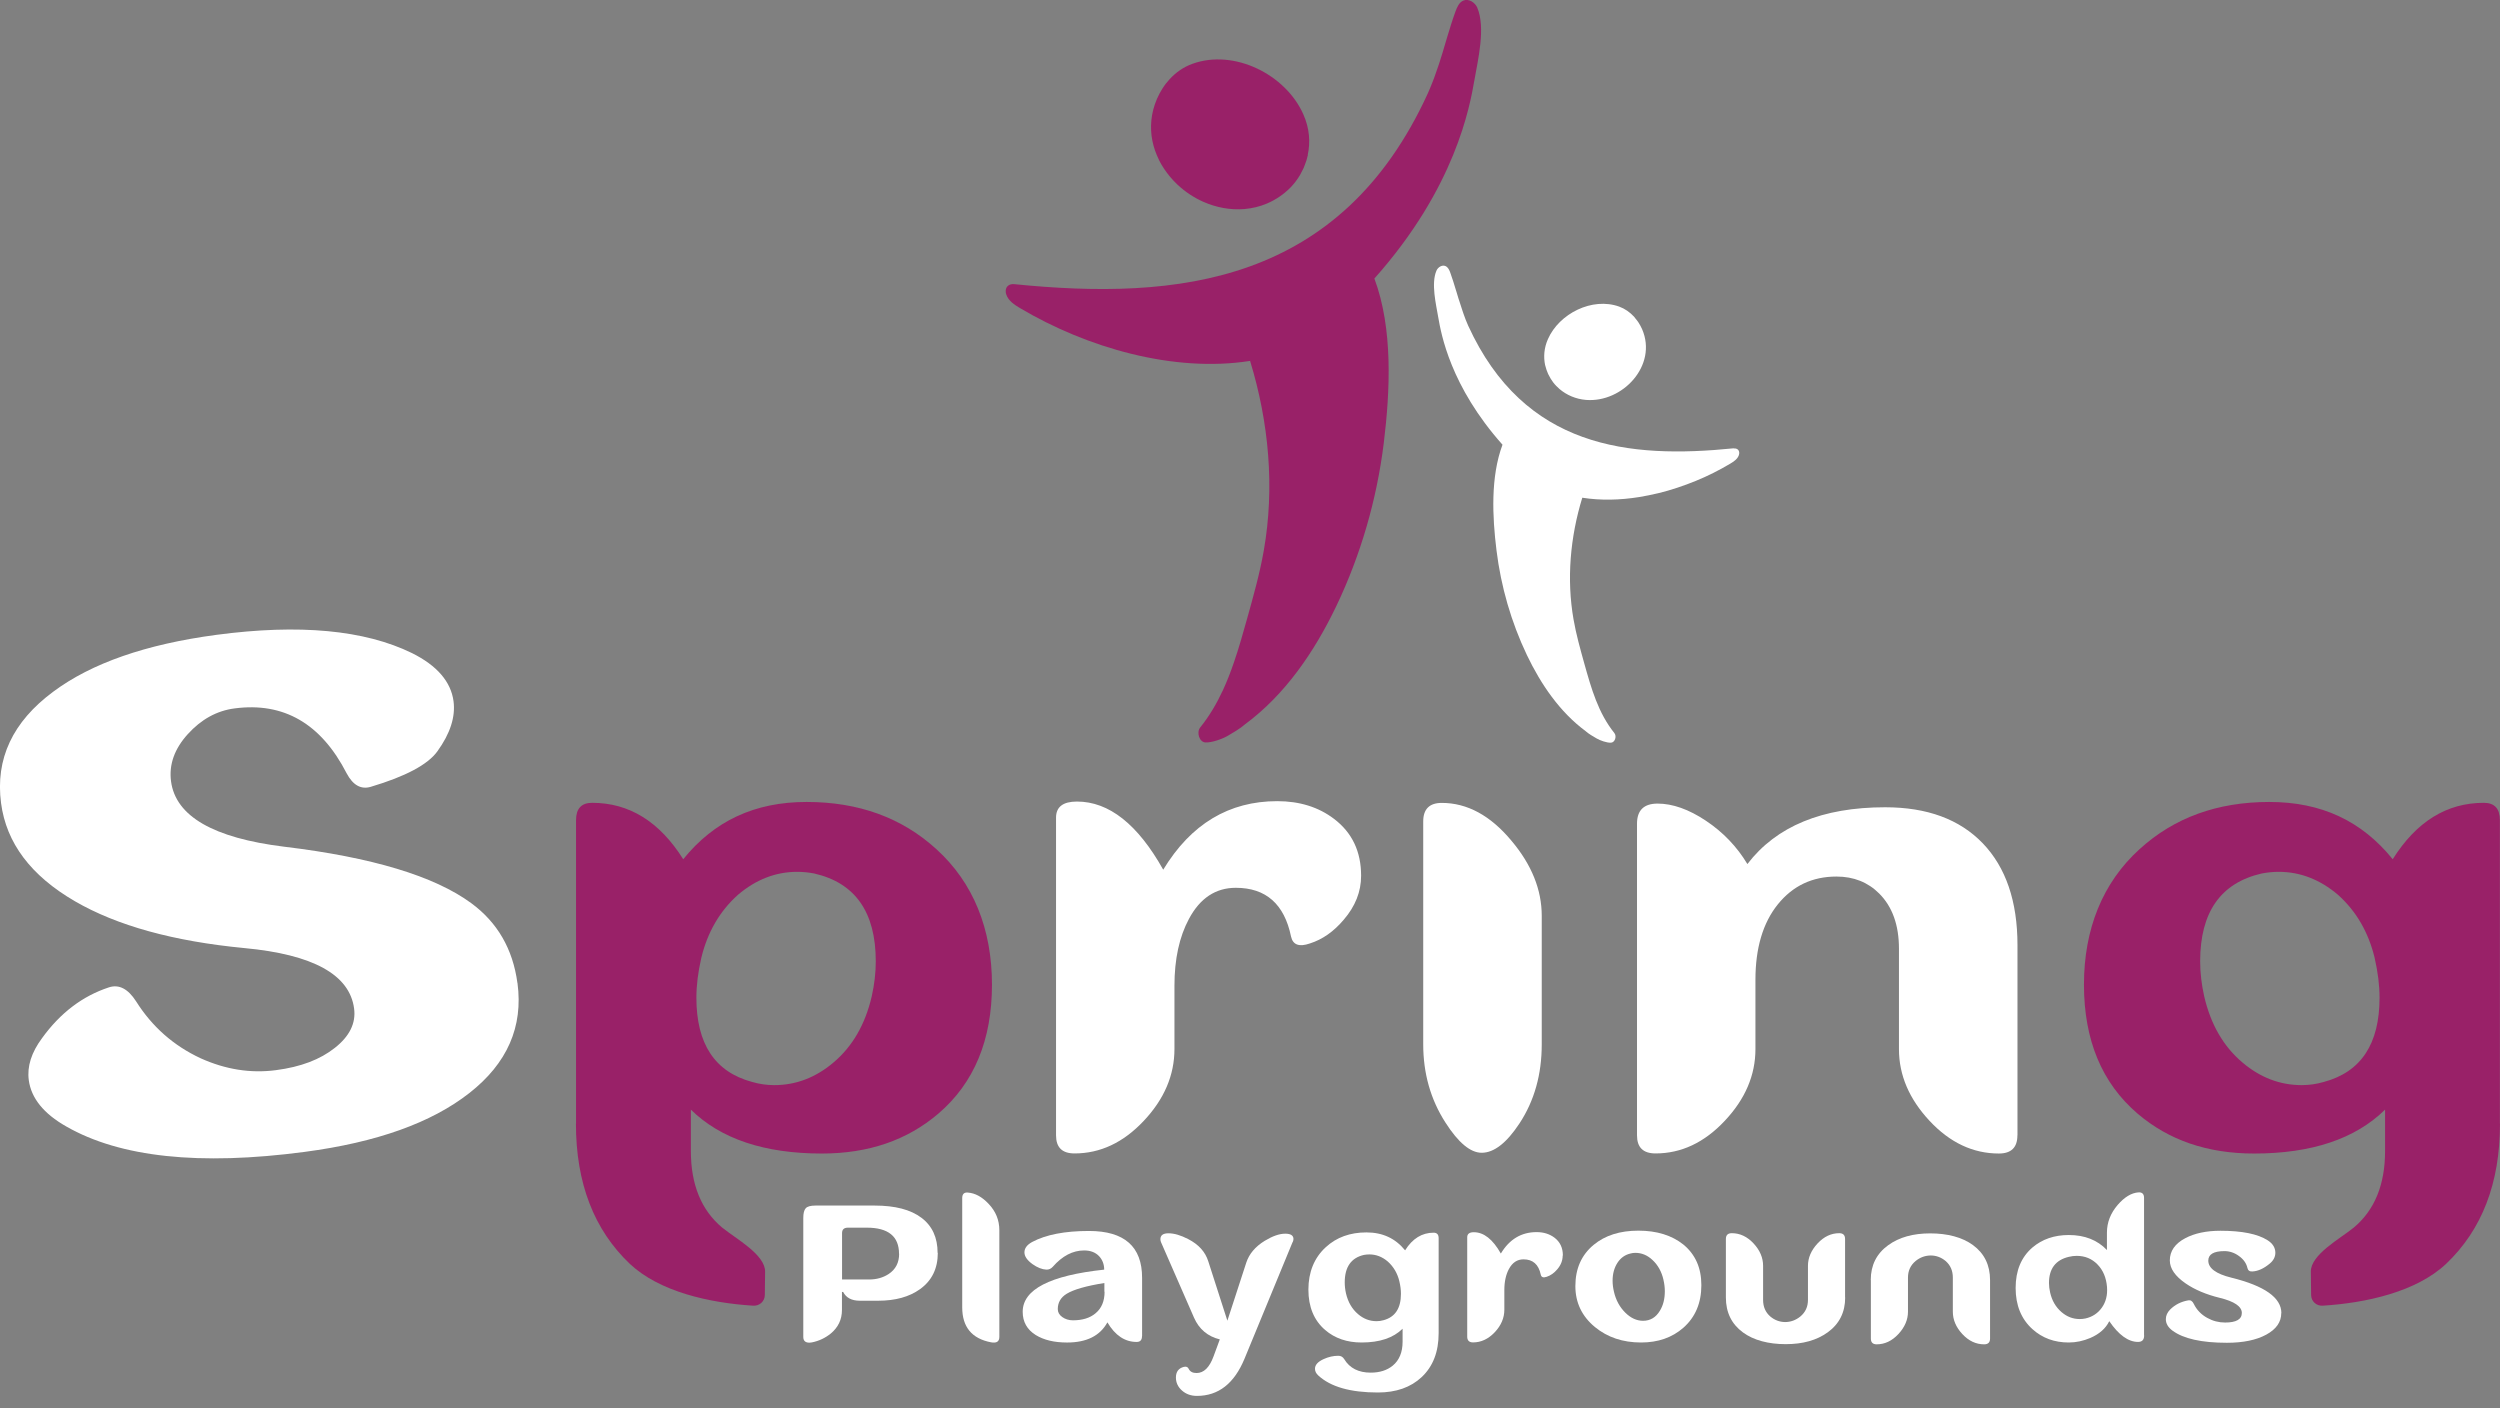
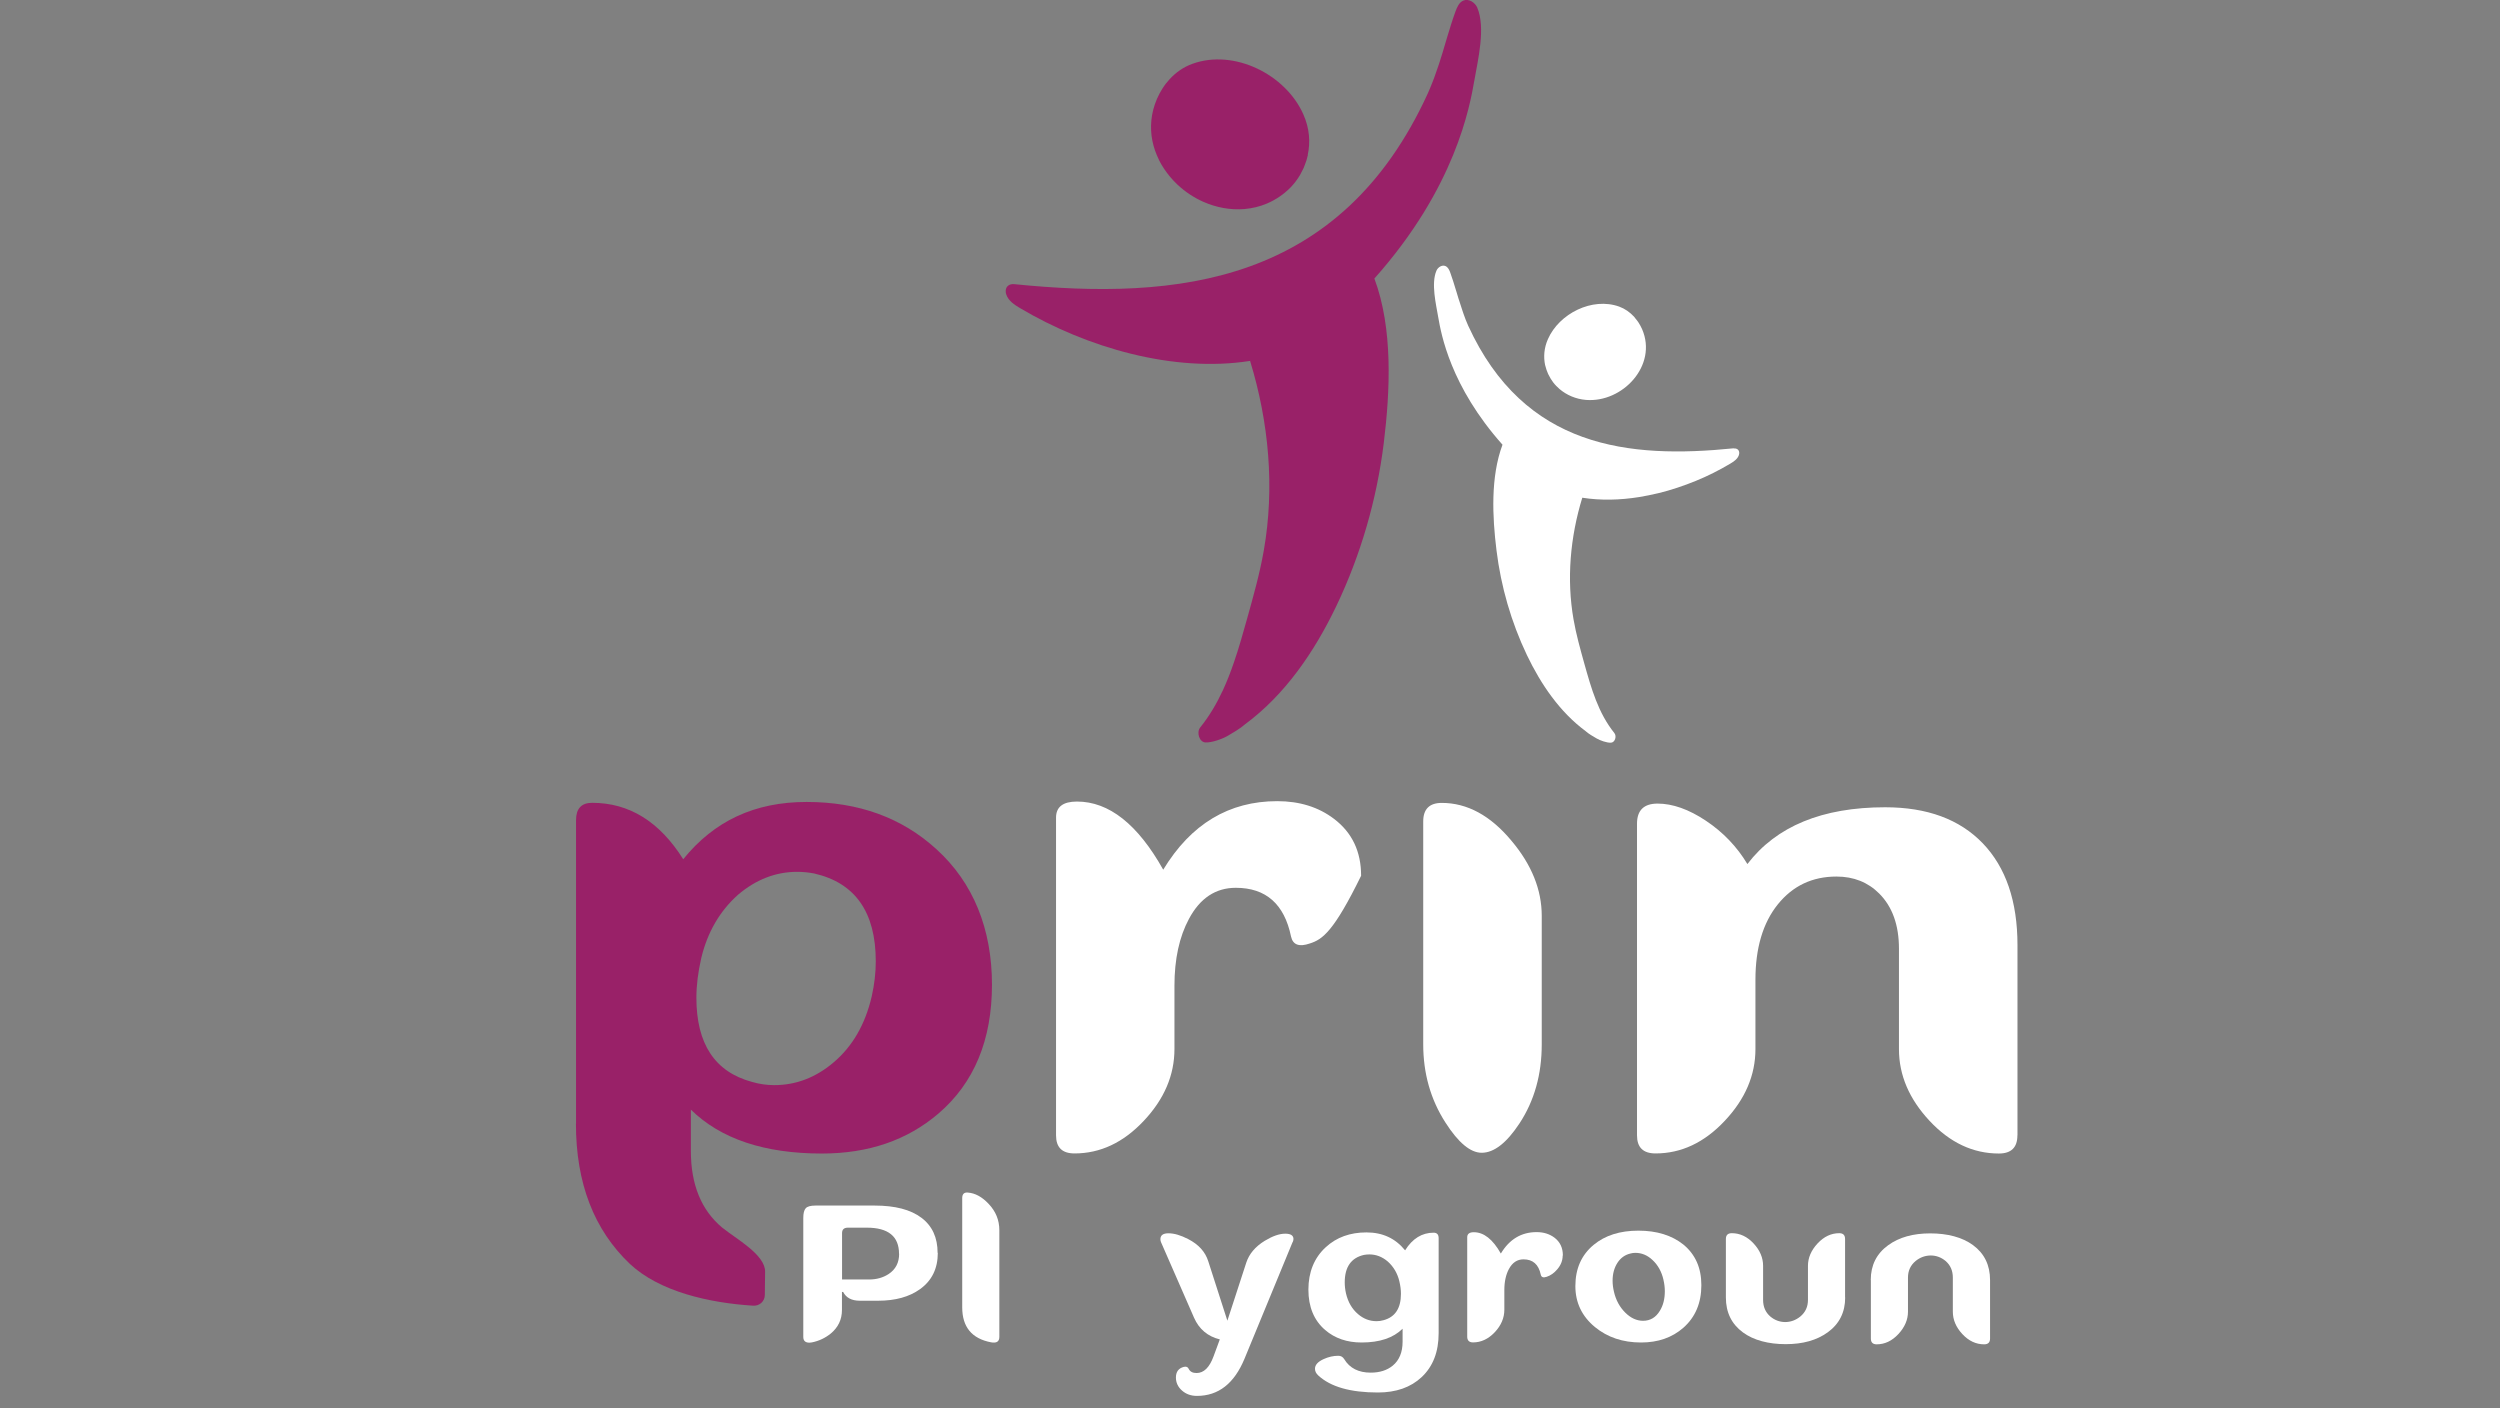
<svg xmlns="http://www.w3.org/2000/svg" width="142" height="80" viewBox="0 0 142 80" fill="none">
  <rect x="0" y="0" width="142" height="80" fill="#808080" stroke="none" />
  <g clip-path="url(#clip0_5203_3685)">
-     <path d="M29.394 55.843C29.724 58.32 28.811 60.401 26.658 62.086C24.506 63.775 21.39 64.887 17.306 65.427C11.334 66.219 6.82 65.735 3.765 63.984C2.482 63.258 1.772 62.377 1.635 61.353C1.53 60.577 1.783 59.779 2.394 58.959C3.429 57.528 4.695 56.57 6.192 56.08C6.759 55.898 7.271 56.163 7.728 56.873C8.636 58.315 9.858 59.394 11.394 60.109C12.809 60.748 14.235 60.974 15.666 60.786C17.097 60.599 18.181 60.181 19.018 59.52C19.855 58.86 20.224 58.117 20.113 57.286C19.86 55.359 17.779 54.214 13.882 53.851C9.858 53.465 6.644 52.579 4.249 51.187C1.756 49.739 0.358 47.884 0.06 45.616C-0.27 43.106 0.715 40.998 3.027 39.286C5.202 37.667 8.29 36.594 12.286 36.06C17.003 35.433 20.708 35.779 23.4 37.095C24.825 37.805 25.612 38.719 25.761 39.831C25.877 40.717 25.574 41.664 24.842 42.677C24.297 43.431 23.036 44.102 21.06 44.691C20.504 44.856 20.047 44.598 19.69 43.926C18.236 41.097 16.112 39.869 13.321 40.238C12.313 40.37 11.427 40.86 10.668 41.697C9.908 42.533 9.589 43.431 9.715 44.383C9.98 46.365 12.121 47.598 16.139 48.093C21.126 48.693 24.671 49.761 26.763 51.297C28.255 52.392 29.13 53.906 29.389 55.832L29.394 55.843Z" fill="white" />
-     <path d="M77.311 49.744C77.311 50.647 76.981 51.478 76.326 52.238C75.759 52.909 75.12 53.361 74.404 53.587C73.793 53.801 73.436 53.669 73.331 53.196C72.951 51.352 71.905 50.427 70.194 50.427C69.049 50.427 68.162 51.016 67.535 52.188C66.984 53.212 66.709 54.478 66.709 55.992V59.586C66.709 61.067 66.131 62.427 64.97 63.66C63.808 64.898 62.498 65.515 61.034 65.515C60.329 65.515 59.983 65.174 59.983 64.485V46.442C59.983 45.831 60.379 45.528 61.172 45.528C62.988 45.528 64.623 46.816 66.071 49.398C67.645 46.805 69.803 45.506 72.549 45.506C73.816 45.506 74.894 45.842 75.775 46.513C76.799 47.289 77.311 48.368 77.311 49.739V49.744Z" fill="white" />
+     <path d="M77.311 49.744C75.759 52.909 75.12 53.361 74.404 53.587C73.793 53.801 73.436 53.669 73.331 53.196C72.951 51.352 71.905 50.427 70.194 50.427C69.049 50.427 68.162 51.016 67.535 52.188C66.984 53.212 66.709 54.478 66.709 55.992V59.586C66.709 61.067 66.131 62.427 64.97 63.66C63.808 64.898 62.498 65.515 61.034 65.515C60.329 65.515 59.983 65.174 59.983 64.485V46.442C59.983 45.831 60.379 45.528 61.172 45.528C62.988 45.528 64.623 46.816 66.071 49.398C67.645 46.805 69.803 45.506 72.549 45.506C73.816 45.506 74.894 45.842 75.775 46.513C76.799 47.289 77.311 48.368 77.311 49.739V49.744Z" fill="white" />
    <path d="M87.571 59.317C87.571 61.029 87.153 62.521 86.311 63.803C85.579 64.915 84.863 65.477 84.159 65.477C83.52 65.477 82.832 64.904 82.1 63.759C81.258 62.449 80.839 60.969 80.839 59.317V46.657C80.839 45.958 81.192 45.605 81.891 45.605C83.338 45.605 84.659 46.321 85.854 47.758C86.999 49.117 87.571 50.538 87.571 52.018V59.323V59.317Z" fill="white" />
    <path d="M114.588 64.491C114.588 65.179 114.235 65.52 113.536 65.52C112.072 65.52 110.756 64.904 109.6 63.665C108.444 62.427 107.861 61.073 107.861 59.592V53.889C107.861 52.546 107.487 51.5 106.738 50.752C106.1 50.113 105.29 49.788 104.311 49.788C102.934 49.788 101.828 50.317 100.98 51.368C100.133 52.42 99.709 53.851 99.709 55.651V59.587C99.709 61.067 99.131 62.427 97.969 63.66C96.808 64.898 95.498 65.515 94.034 65.515C93.329 65.515 92.982 65.174 92.982 64.486V46.788C92.982 46.023 93.373 45.644 94.149 45.644C95.002 45.644 95.922 45.968 96.896 46.618C97.87 47.267 98.657 48.088 99.252 49.078C100.898 46.926 103.512 45.853 107.079 45.853C109.463 45.853 111.307 46.535 112.622 47.9C113.932 49.266 114.593 51.192 114.593 53.68V64.486L114.588 64.491Z" fill="white" />
-     <path d="M142 63.826C142 67.2 140.976 69.853 138.934 71.791C137.244 73.376 134.404 74.009 131.927 74.163C131.574 74.185 131.277 73.916 131.272 73.563L131.255 72.231C131.244 71.262 132.923 70.354 133.672 69.743L133.688 69.732C134.877 68.741 135.472 67.288 135.472 65.384V63.028C133.776 64.69 131.299 65.521 128.029 65.521C125.387 65.521 123.185 64.767 121.413 63.253C119.382 61.514 118.369 59.07 118.369 55.927C118.369 52.784 119.42 50.142 121.529 48.231C123.483 46.448 125.938 45.551 128.899 45.551C131.861 45.551 134.15 46.635 135.906 48.804C137.25 46.668 138.972 45.6 141.081 45.6C141.692 45.6 141.994 45.931 141.994 46.586V63.826H142ZM134.883 54.419C134.53 52.954 133.837 51.754 132.796 50.824C131.773 49.954 130.65 49.52 129.433 49.52C129.114 49.52 128.789 49.553 128.47 49.613C126.136 50.147 124.969 51.809 124.969 54.606C124.969 55.25 125.046 55.91 125.2 56.598C125.569 58.184 126.29 59.439 127.374 60.352C128.382 61.206 129.505 61.635 130.738 61.635C131.167 61.635 131.585 61.574 131.998 61.453C134.106 60.886 135.158 59.296 135.158 56.67C135.158 55.965 135.064 55.222 134.883 54.424V54.419Z" fill="#992168" />
    <path d="M32.713 63.826C32.713 67.2 33.737 69.853 35.779 71.791C37.469 73.376 40.309 74.009 42.786 74.163C43.139 74.185 43.436 73.916 43.442 73.563L43.458 72.231C43.469 71.262 41.79 70.354 41.042 69.743L41.025 69.732C39.836 68.741 39.242 67.288 39.242 65.384V63.028C40.937 64.69 43.414 65.521 46.684 65.521C49.326 65.521 51.528 64.767 53.3 63.253C55.331 61.514 56.344 59.07 56.344 55.927C56.344 52.784 55.293 50.142 53.185 48.231C51.23 46.448 48.775 45.551 45.814 45.551C42.853 45.551 40.563 46.635 38.807 48.804C37.464 46.668 35.741 45.6 33.633 45.6C33.022 45.6 32.719 45.931 32.719 46.586V63.826H32.713ZM39.831 54.419C40.183 52.954 40.877 51.754 41.917 50.824C42.941 49.954 44.064 49.52 45.28 49.52C45.599 49.52 45.924 49.553 46.243 49.613C48.577 50.147 49.744 51.809 49.744 54.606C49.744 55.25 49.667 55.91 49.513 56.598C49.144 58.184 48.423 59.439 47.339 60.352C46.331 61.206 45.209 61.635 43.975 61.635C43.546 61.635 43.128 61.574 42.715 61.453C40.607 60.886 39.555 59.296 39.555 56.67C39.555 55.965 39.649 55.222 39.831 54.424V54.419Z" fill="#992168" />
    <path d="M53.267 71.162C53.267 72.053 52.931 72.742 52.254 73.226C51.649 73.661 50.856 73.881 49.882 73.881H48.836C48.379 73.881 48.06 73.716 47.889 73.38H47.823V74.404C47.823 74.949 47.609 75.395 47.185 75.747C46.877 75.995 46.524 76.165 46.117 76.248C46.067 76.259 46.023 76.264 45.974 76.264C45.742 76.264 45.627 76.154 45.627 75.94V69.18C45.627 68.916 45.671 68.734 45.765 68.63C45.858 68.525 46.045 68.476 46.321 68.476H49.684C50.84 68.476 51.726 68.707 52.337 69.169C52.953 69.632 53.256 70.298 53.256 71.162H53.267ZM51.065 71.217C51.065 70.226 50.454 69.731 49.232 69.731H48.164C47.939 69.731 47.829 69.835 47.829 70.039V72.675H49.364C49.788 72.675 50.157 72.571 50.471 72.367C50.873 72.103 51.071 71.718 51.071 71.211L51.065 71.217Z" fill="white" />
    <path d="M56.763 75.934C56.763 76.204 56.603 76.303 56.289 76.243C55.199 76.034 54.654 75.373 54.654 74.256V68.052C54.654 67.821 54.764 67.716 54.979 67.738C55.392 67.771 55.777 67.98 56.146 68.371C56.559 68.801 56.763 69.302 56.763 69.879V75.934Z" fill="white" />
-     <path d="M64.865 75.897C64.865 76.112 64.766 76.222 64.562 76.222C63.891 76.222 63.34 75.853 62.9 75.11C62.482 75.875 61.717 76.255 60.61 76.255C59.878 76.255 59.289 76.112 58.832 75.831C58.337 75.522 58.089 75.082 58.089 74.51C58.089 73.244 59.63 72.445 62.718 72.115C62.718 71.807 62.614 71.548 62.427 71.35C62.223 71.135 61.937 71.025 61.579 71.025C60.935 71.025 60.34 71.334 59.795 71.956C59.696 72.066 59.575 72.121 59.432 72.115C59.19 72.104 58.926 72 58.645 71.802C58.342 71.581 58.188 71.361 58.188 71.135C58.188 70.899 58.337 70.701 58.634 70.541C59.41 70.128 60.484 69.919 61.854 69.919C63.863 69.919 64.871 70.805 64.871 72.578V75.897H64.865ZM62.729 73.37V72.875C61.695 73.04 60.984 73.244 60.588 73.486C60.247 73.695 60.082 73.987 60.082 74.356C60.082 74.532 60.164 74.686 60.335 74.807C60.506 74.928 60.704 74.994 60.946 74.994C61.48 74.994 61.909 74.862 62.223 74.598C62.57 74.312 62.74 73.904 62.74 73.37H62.729Z" fill="white" />
    <path d="M73.419 70.552L70.689 77.174C70.106 78.583 69.208 79.287 67.986 79.287C67.651 79.287 67.37 79.188 67.139 78.985C66.907 78.781 66.792 78.533 66.792 78.242C66.792 77.922 66.941 77.719 67.232 77.641C67.37 77.603 67.469 77.641 67.519 77.752C67.596 77.911 67.744 77.988 67.964 77.988C68.377 77.988 68.696 77.674 68.928 77.047L69.285 76.078C68.597 75.908 68.107 75.495 67.821 74.845L65.944 70.552C65.922 70.497 65.911 70.442 65.911 70.387C65.911 70.161 66.065 70.051 66.368 70.051C66.693 70.051 67.067 70.161 67.491 70.381C68.08 70.684 68.46 71.102 68.63 71.642L69.715 75.016L70.788 71.719C70.948 71.229 71.295 70.81 71.834 70.48C72.28 70.21 72.665 70.073 73.001 70.073C73.309 70.073 73.469 70.172 73.469 70.376C73.469 70.431 73.452 70.491 73.425 70.557L73.419 70.552Z" fill="white" />
    <path d="M81.715 75.726C81.715 76.782 81.395 77.614 80.751 78.219C80.129 78.803 79.298 79.094 78.263 79.094C76.7 79.094 75.572 78.77 74.878 78.126C74.751 78.01 74.691 77.883 74.691 77.746C74.691 77.526 74.856 77.344 75.186 77.195C75.462 77.069 75.742 77.008 76.017 77.008C76.166 77.008 76.276 77.074 76.353 77.201C76.662 77.713 77.168 77.966 77.856 77.966C78.368 77.966 78.781 77.834 79.106 77.57C79.48 77.261 79.667 76.805 79.667 76.21V75.472C79.138 75.995 78.362 76.254 77.338 76.254C76.513 76.254 75.819 76.017 75.269 75.544C74.636 74.999 74.317 74.234 74.317 73.249C74.317 72.263 74.647 71.438 75.307 70.838C75.918 70.276 76.689 70.001 77.614 70.001C78.538 70.001 79.26 70.342 79.81 71.019C80.228 70.348 80.773 70.017 81.428 70.017C81.621 70.017 81.715 70.122 81.715 70.326V75.726ZM79.485 72.781C79.375 72.324 79.155 71.95 78.83 71.658C78.511 71.383 78.159 71.251 77.779 71.251C77.68 71.251 77.581 71.261 77.476 71.278C76.744 71.443 76.381 71.966 76.381 72.841C76.381 73.04 76.403 73.249 76.452 73.463C76.568 73.959 76.794 74.35 77.135 74.641C77.449 74.911 77.801 75.043 78.186 75.043C78.318 75.043 78.45 75.027 78.582 74.988C79.243 74.812 79.573 74.311 79.573 73.491C79.573 73.271 79.546 73.04 79.485 72.786V72.781Z" fill="white" />
    <path d="M88.76 71.317C88.76 71.597 88.656 71.861 88.452 72.098C88.276 72.307 88.072 72.45 87.852 72.522C87.659 72.588 87.549 72.549 87.516 72.401C87.395 71.823 87.07 71.531 86.537 71.531C86.179 71.531 85.903 71.713 85.705 72.082C85.535 72.401 85.447 72.797 85.447 73.271V74.394C85.447 74.856 85.265 75.285 84.902 75.671C84.538 76.056 84.126 76.249 83.669 76.249C83.448 76.249 83.338 76.138 83.338 75.924V70.276C83.338 70.084 83.465 69.99 83.713 69.99C84.28 69.99 84.792 70.392 85.248 71.201C85.738 70.386 86.415 69.984 87.28 69.984C87.676 69.984 88.012 70.089 88.292 70.298C88.612 70.54 88.771 70.876 88.771 71.311L88.76 71.317Z" fill="white" />
    <path d="M96.637 73C96.637 74.008 96.296 74.817 95.614 75.417C94.975 75.978 94.171 76.254 93.213 76.254C92.179 76.254 91.303 75.962 90.588 75.373C89.85 74.762 89.481 73.986 89.481 73.05C89.481 72.059 89.828 71.283 90.516 70.71C91.166 70.171 92.013 69.901 93.059 69.901C94.105 69.901 94.958 70.166 95.614 70.689C96.296 71.25 96.637 72.015 96.637 72.995V73ZM94.485 72.692C94.38 72.23 94.171 71.856 93.863 71.569C93.571 71.294 93.246 71.162 92.889 71.162C92.795 71.162 92.702 71.173 92.608 71.2C92.3 71.272 92.052 71.448 91.87 71.729C91.689 72.01 91.595 72.351 91.595 72.747C91.595 72.951 91.623 73.16 91.672 73.369C91.782 73.848 91.997 74.239 92.311 74.553C92.624 74.866 92.966 75.021 93.324 75.021C93.731 75.021 94.05 74.833 94.276 74.459C94.469 74.151 94.562 73.777 94.562 73.342C94.562 73.127 94.535 72.912 94.485 72.698V72.692Z" fill="white" />
    <path d="M104.806 73.7C104.806 74.537 104.476 75.197 103.815 75.676C103.193 76.127 102.4 76.348 101.426 76.348C100.452 76.348 99.604 76.127 98.999 75.681C98.355 75.208 98.03 74.548 98.03 73.694V70.375C98.03 70.155 98.14 70.045 98.366 70.045C98.828 70.045 99.241 70.238 99.604 70.628C99.967 71.019 100.144 71.443 100.144 71.9V73.838C100.144 74.228 100.281 74.542 100.556 74.779C100.799 74.983 101.079 75.087 101.388 75.093C101.707 75.093 101.999 74.988 102.257 74.779C102.549 74.537 102.692 74.223 102.692 73.838V71.9C102.692 71.443 102.874 71.019 103.237 70.628C103.6 70.238 104.013 70.045 104.47 70.045C104.69 70.045 104.8 70.155 104.8 70.375V73.694L104.806 73.7Z" fill="white" />
    <path d="M106.259 72.703C106.259 71.867 106.589 71.206 107.25 70.727C107.872 70.276 108.665 70.056 109.639 70.056C110.613 70.056 111.461 70.276 112.066 70.722C112.71 71.195 113.035 71.856 113.035 72.709V76.028C113.035 76.248 112.925 76.358 112.699 76.358C112.237 76.358 111.824 76.166 111.461 75.775C111.098 75.384 110.921 74.96 110.921 74.503V72.566C110.921 72.175 110.784 71.861 110.509 71.624C110.266 71.421 109.986 71.316 109.677 71.311C109.358 71.311 109.066 71.415 108.808 71.624C108.516 71.867 108.373 72.18 108.373 72.566V74.503C108.373 74.96 108.191 75.384 107.828 75.775C107.465 76.166 107.052 76.358 106.595 76.358C106.375 76.358 106.265 76.248 106.265 76.028V72.709L106.259 72.703Z" fill="white" />
-     <path d="M121.787 75.857C121.787 76.1 121.672 76.221 121.441 76.221C120.89 76.221 120.345 75.83 119.806 75.043C119.602 75.461 119.239 75.775 118.732 75.995C118.331 76.166 117.923 76.254 117.505 76.254C116.69 76.254 116.002 76.001 115.441 75.494C114.808 74.922 114.488 74.14 114.488 73.155C114.488 72.169 114.808 71.404 115.441 70.859C115.997 70.386 116.685 70.149 117.51 70.149C118.413 70.149 119.134 70.436 119.674 71.002V70.012C119.674 69.439 119.877 68.911 120.29 68.432C120.67 67.997 121.055 67.76 121.457 67.727C121.672 67.711 121.782 67.815 121.782 68.041V75.841L121.787 75.857ZM119.679 73.105C119.635 72.571 119.453 72.142 119.134 71.817C118.815 71.492 118.424 71.333 117.956 71.333C117.813 71.333 117.665 71.349 117.51 71.388C116.762 71.564 116.382 72.059 116.382 72.874C116.382 73.045 116.404 73.226 116.448 73.419C116.553 73.876 116.767 74.245 117.092 74.525C117.4 74.79 117.742 74.922 118.127 74.922C118.237 74.922 118.347 74.911 118.452 74.889C118.848 74.801 119.162 74.591 119.387 74.272C119.613 73.953 119.712 73.568 119.679 73.111V73.105Z" fill="white" />
-     <path d="M129.576 74.581C129.576 75.093 129.29 75.5 128.723 75.808C128.156 76.116 127.407 76.27 126.488 76.27C125.052 76.27 124.022 76.039 123.4 75.582C123.147 75.395 123.02 75.181 123.02 74.927C123.02 74.729 123.103 74.547 123.263 74.382C123.538 74.107 123.885 73.931 124.297 73.859C124.43 73.837 124.534 73.903 124.611 74.069C124.776 74.404 125.03 74.669 125.371 74.856C125.685 75.032 126.026 75.12 126.384 75.12C127.017 75.12 127.336 74.938 127.336 74.575C127.336 74.212 126.918 73.92 126.075 73.716C125.316 73.529 124.672 73.26 124.149 72.902C123.549 72.489 123.246 72.054 123.246 71.592C123.246 71.063 123.538 70.639 124.121 70.331C124.65 70.05 125.321 69.907 126.119 69.907C127.347 69.907 128.239 70.089 128.8 70.447C129.092 70.634 129.24 70.871 129.24 71.157C129.24 71.388 129.136 71.592 128.927 71.768C128.585 72.054 128.255 72.203 127.936 72.219C127.782 72.23 127.688 72.164 127.655 72.026C127.595 71.757 127.435 71.531 127.176 71.344C126.923 71.157 126.642 71.063 126.351 71.063C125.74 71.063 125.431 71.245 125.431 71.603C125.431 72.032 125.866 72.357 126.741 72.571C128.635 73.039 129.582 73.711 129.582 74.586L129.576 74.581Z" fill="white" />
    <path d="M83.916 0.446C83.784 0.138 83.421 -0.099 83.113 0.034C82.882 0.133 82.766 0.397 82.678 0.634C82.502 1.112 82.353 1.602 82.204 2.092C82.116 2.384 82.028 2.676 81.946 2.962C81.88 3.182 81.808 3.408 81.737 3.628C81.715 3.7 81.687 3.766 81.665 3.837C81.605 4.019 81.544 4.195 81.478 4.371C81.45 4.443 81.423 4.514 81.395 4.591C81.302 4.828 81.208 5.065 81.104 5.296C76.144 16.145 66.891 17.076 57.61 16.14C57.335 16.112 57.148 16.261 57.126 16.486C57.12 16.564 57.126 16.646 57.159 16.734C57.28 17.087 57.616 17.312 57.935 17.499C61.728 19.751 66.671 21.182 71.008 20.499V20.51C72.071 23.978 72.412 27.694 71.784 31.266C71.553 32.593 71.184 33.892 70.821 35.191C70.595 36 70.364 36.82 70.089 37.618C69.907 38.152 69.704 38.675 69.472 39.182C69.12 39.941 68.702 40.662 68.173 41.317C67.948 41.598 68.118 42.16 68.476 42.171C68.834 42.187 69.434 41.972 69.742 41.791C70.056 41.604 70.43 41.394 70.716 41.141C73.001 39.457 74.669 37.002 75.902 34.426C77.294 31.514 78.203 28.371 78.599 25.162C78.962 22.189 79.127 18.666 78.065 15.82C82.678 10.646 83.487 6.039 83.746 4.553C83.949 3.397 84.39 1.575 83.911 0.441L83.916 0.446Z" fill="#992168" />
    <path d="M65.823 9.078C65.911 9.248 66.005 9.419 66.115 9.579C66.329 9.903 66.583 10.206 66.869 10.476C67.298 10.883 67.799 11.219 68.344 11.461C68.707 11.621 69.087 11.742 69.484 11.813C69.874 11.885 70.282 11.907 70.683 11.874C71.135 11.835 71.559 11.731 71.95 11.566C72.472 11.345 72.935 11.026 73.315 10.635C73.408 10.536 73.496 10.437 73.579 10.327C73.672 10.206 73.76 10.079 73.838 9.947C73.865 9.903 73.887 9.859 73.909 9.81C73.959 9.722 74.003 9.634 74.047 9.54C74.074 9.485 74.091 9.424 74.113 9.369C74.146 9.281 74.179 9.199 74.206 9.111C74.223 9.05 74.239 8.984 74.256 8.923C74.267 8.879 74.283 8.841 74.289 8.797C74.289 8.797 74.283 8.802 74.278 8.808C74.438 8.076 74.382 7.283 74.03 6.496C73.034 4.239 70.111 2.764 67.733 3.623C67.227 3.804 66.797 4.107 66.445 4.487C66.291 4.652 66.153 4.828 66.032 5.021C65.911 5.213 65.801 5.412 65.713 5.621C65.542 6.023 65.438 6.424 65.399 6.821C65.317 7.613 65.482 8.384 65.829 9.078H65.823Z" fill="#992168" />
    <path d="M98.481 25.463C92.52 26.068 86.581 25.463 83.393 18.5C83.294 18.279 83.206 18.054 83.129 17.828C83.107 17.767 83.085 17.712 83.069 17.652C82.997 17.443 82.931 17.239 82.865 17.024C82.865 17.013 82.859 17.008 82.854 16.997C82.815 16.865 82.771 16.733 82.733 16.595C82.716 16.54 82.7 16.485 82.683 16.435C82.59 16.122 82.491 15.808 82.38 15.5C82.326 15.345 82.254 15.18 82.105 15.114C81.907 15.026 81.671 15.18 81.588 15.379C81.28 16.105 81.566 17.277 81.692 18.021C81.858 18.973 82.38 21.934 85.342 25.259C84.659 27.087 84.764 29.349 85.001 31.259C85.254 33.318 85.837 35.338 86.729 37.209C87.522 38.866 88.595 40.441 90.059 41.525C90.241 41.69 90.483 41.822 90.687 41.943C90.885 42.059 91.27 42.197 91.501 42.185C91.733 42.174 91.843 41.817 91.694 41.635C91.243 41.074 90.912 40.441 90.648 39.769C90.384 39.097 90.186 38.393 89.993 37.705C89.762 36.874 89.525 36.037 89.377 35.184C88.975 32.888 89.19 30.505 89.872 28.276C89.872 28.276 89.872 28.276 89.872 28.27C90.918 28.435 92.019 28.408 93.109 28.232C93.472 28.171 93.835 28.099 94.199 28.011C94.38 27.967 94.562 27.918 94.738 27.868C95.454 27.659 96.158 27.4 96.824 27.098C96.99 27.02 97.155 26.943 97.32 26.861C97.645 26.696 97.964 26.525 98.267 26.343C98.47 26.222 98.69 26.079 98.767 25.854C98.844 25.628 98.718 25.446 98.476 25.474L98.481 25.463Z" fill="white" />
    <path d="M87.764 20.739C87.764 20.739 87.775 20.767 87.775 20.778C87.814 20.932 87.863 21.086 87.929 21.229C87.94 21.251 87.951 21.273 87.962 21.295C88.034 21.444 88.122 21.587 88.221 21.719C88.325 21.857 88.452 21.983 88.584 22.099C88.986 22.44 89.503 22.666 90.081 22.715C92.162 22.886 94.16 20.756 93.274 18.703C93.213 18.565 93.142 18.433 93.059 18.306C93.015 18.235 92.96 18.174 92.911 18.113C92.872 18.07 92.839 18.015 92.801 17.97C92.801 17.97 92.801 17.97 92.801 17.976C92.575 17.734 92.3 17.536 91.969 17.415C90.439 16.864 88.562 17.811 87.924 19.259C87.698 19.765 87.665 20.277 87.764 20.745C87.764 20.745 87.764 20.745 87.758 20.739H87.764Z" fill="white" />
  </g>
  <defs>
    <clipPath id="clip0_5203_3685">
      <rect width="142" height="79.287" fill="white" />
    </clipPath>
  </defs>
</svg>